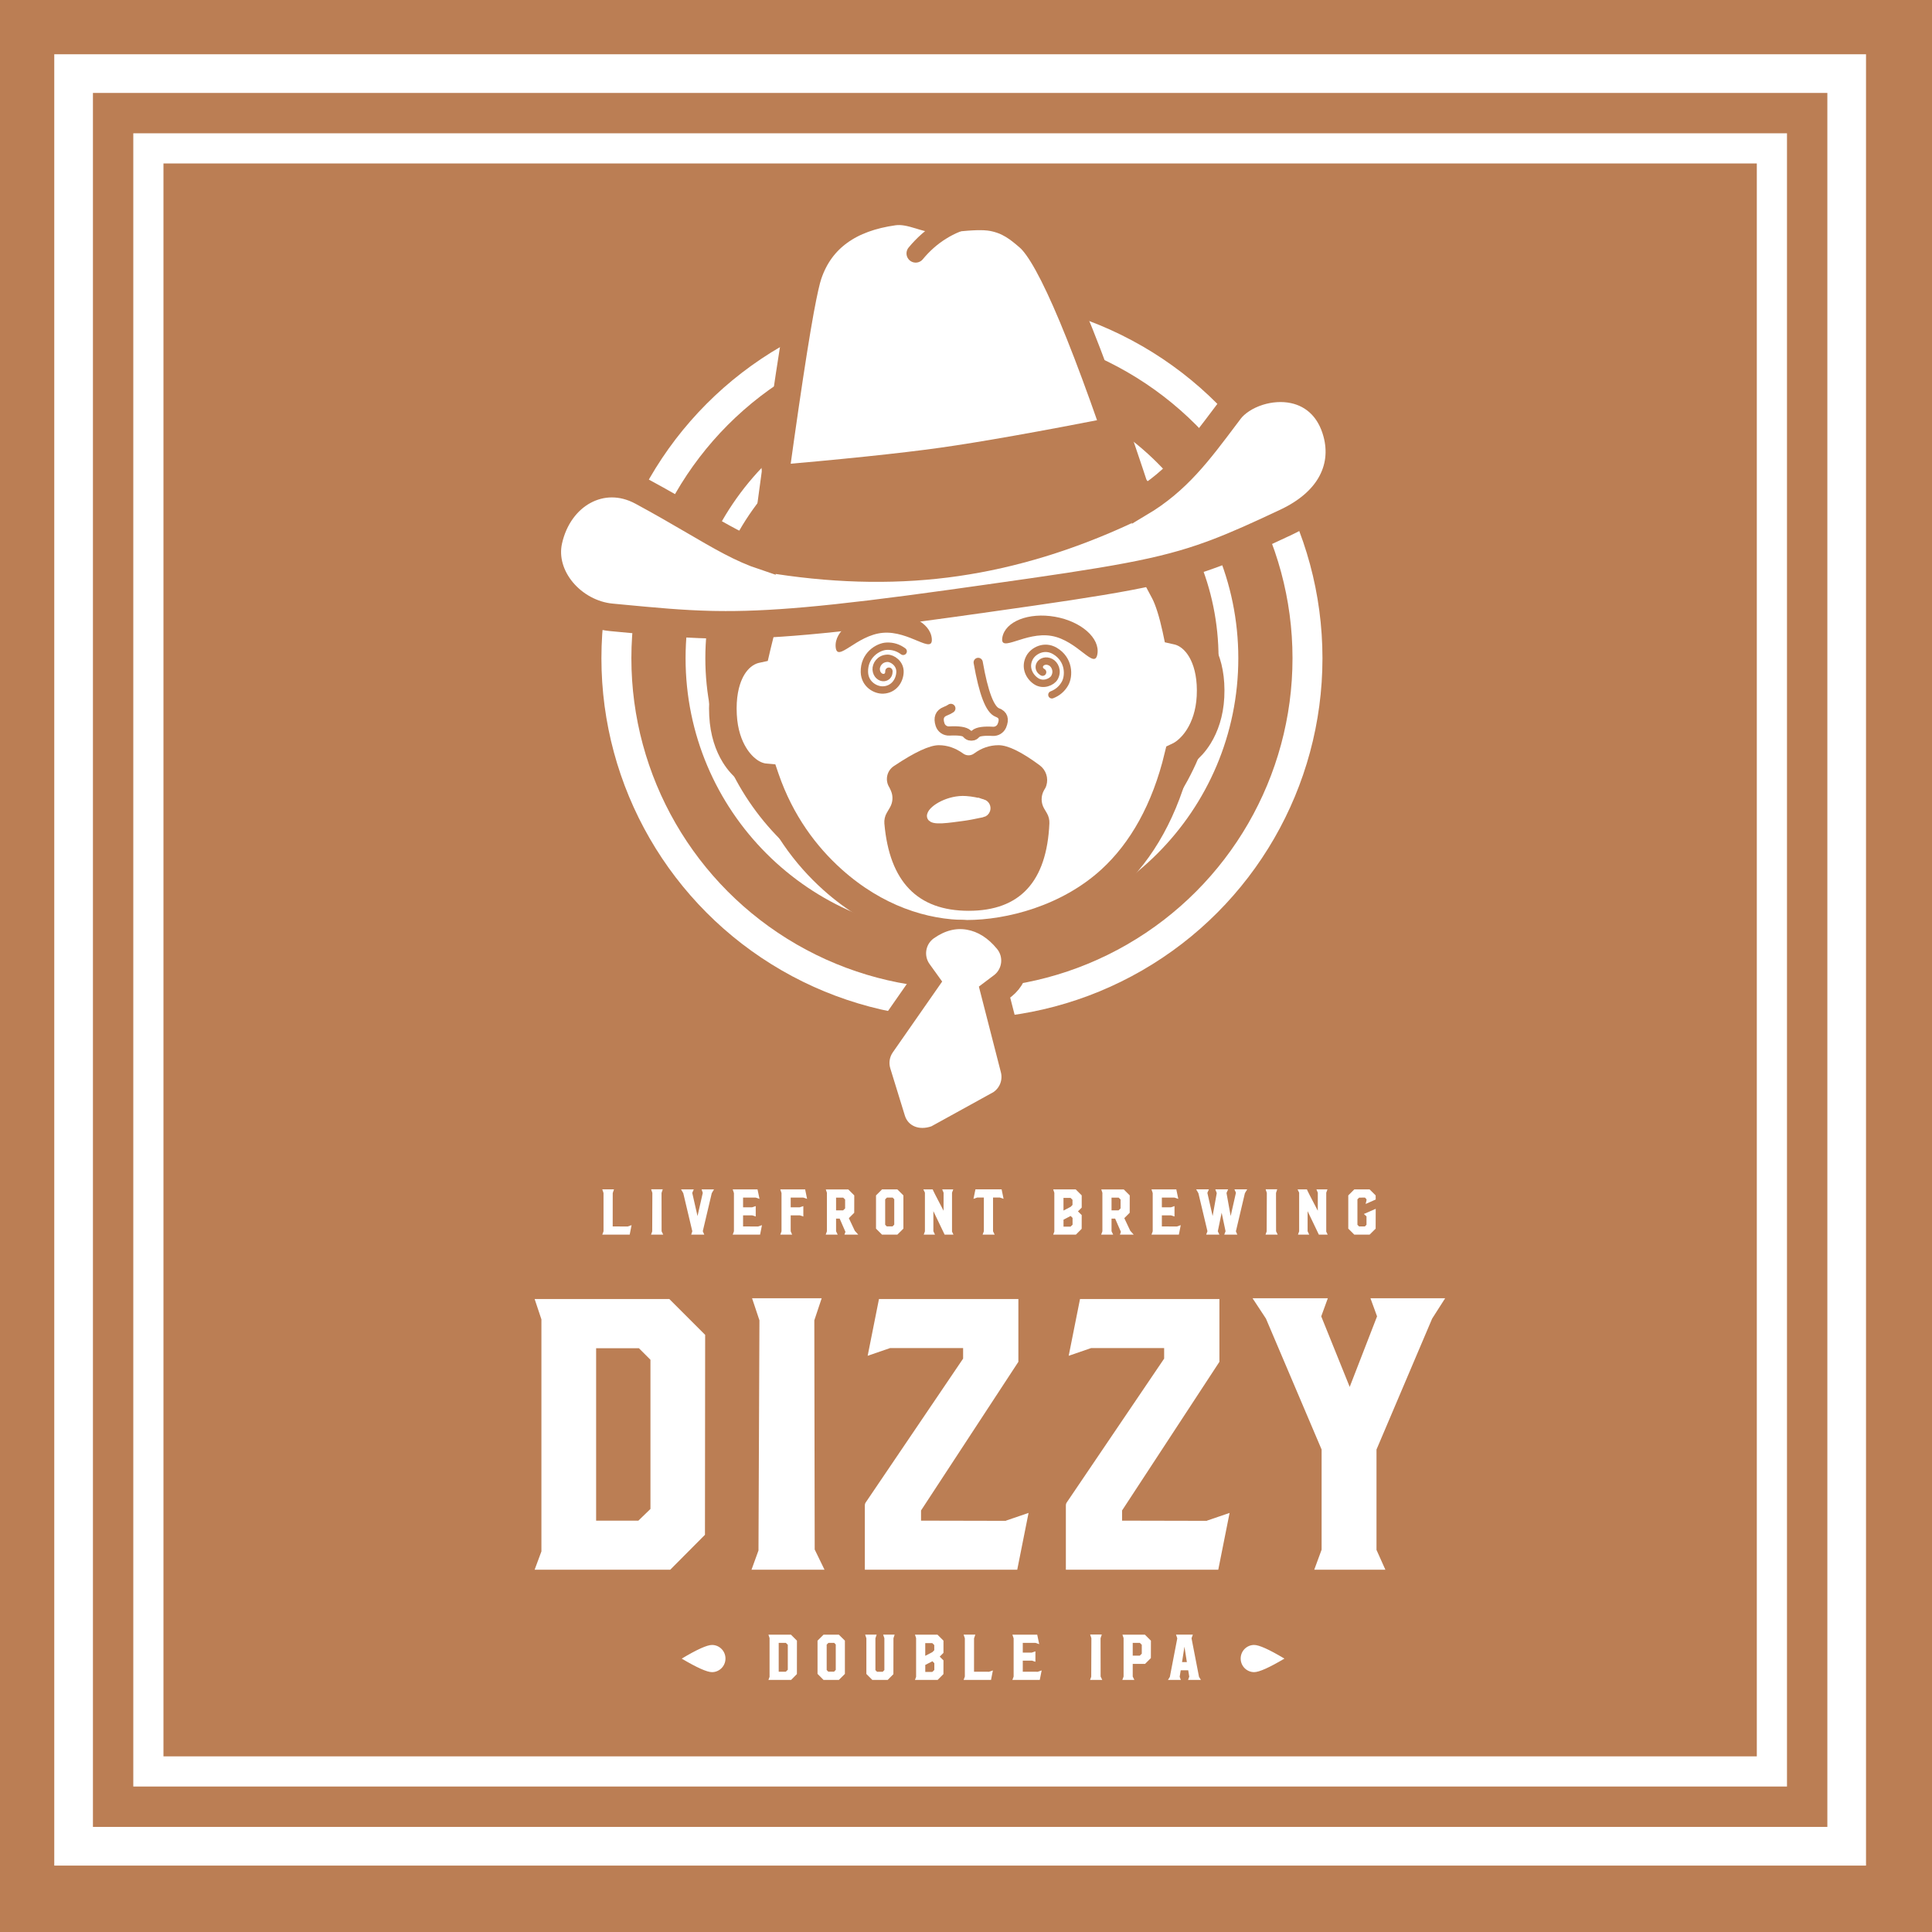
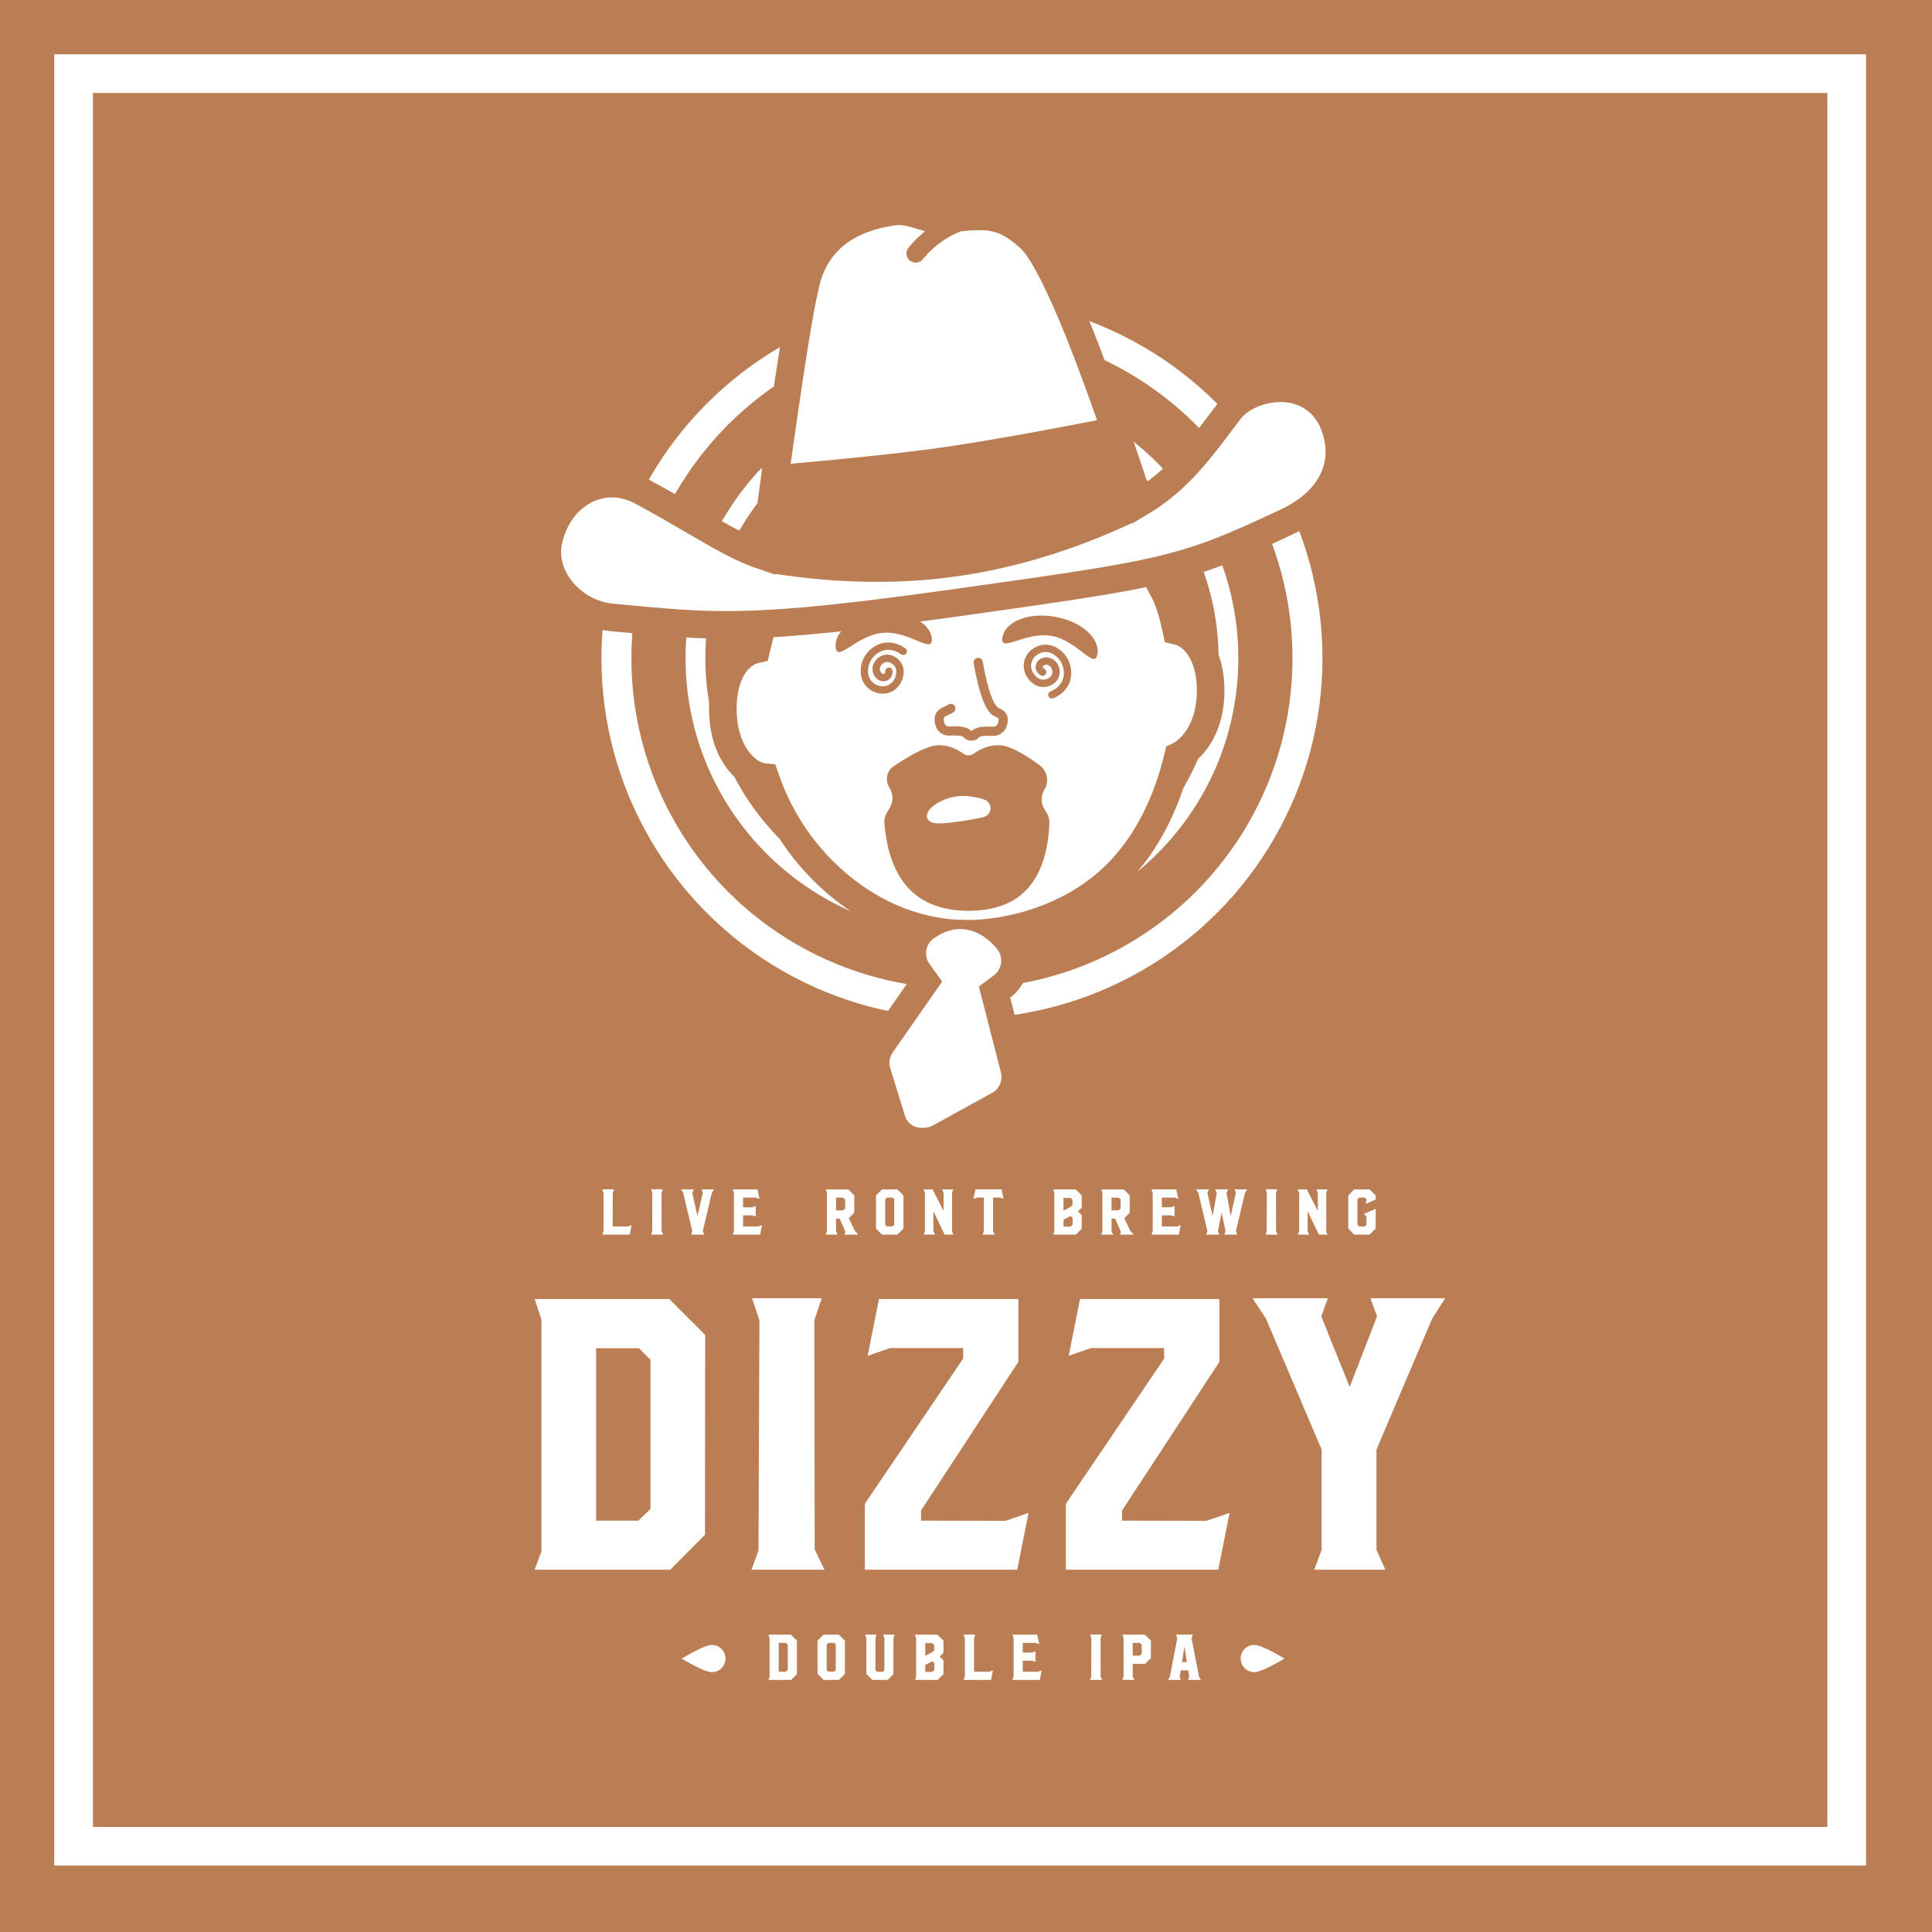
<svg xmlns="http://www.w3.org/2000/svg" width="346px" height="346px" viewBox="0 0 210 210" version="1.1">
  <title>Dizzy Double</title>
  <g id="For-Print" stroke="none" stroke-width="1" fill="none" fill-rule="evenodd">
    <g id="Dizzy-Double-IPA" transform="translate(-201, -148)">
      <g id="Dizzy-Double" transform="translate(201, 148)">
        <rect id="Background" fill="#BB7E54" x="0" y="0" width="210" height="210" />
        <g id="Border" transform="translate(8, 8)" stroke="#FFFFFF">
          <polygon id="Rectangle" stroke-width="4.203" points="-7.10542736e-14 2.84217094e-14 192.727 2.84217094e-14 192.727 192.68 -7.10542736e-14 192.68">
          </polygon>
-           <rect id="Rectangle" stroke-width="3.279" x="8.128" y="8.128" width="176.47" height="176.42">
-           </rect>
        </g>
        <g id="Title" transform="translate(41, 124)">
          <rect id="Rectangle" fill="#BB7E54" x="0" y="0" width="128" height="63" />
          <g id="Dizzy" transform="translate(17.112, 17.115)" fill="#FFFFFF" fill-rule="nonzero">
            <path d="M0,0.082 L14.639,0.082 L18.535,3.978 L18.514,25.711 L14.742,29.504 L0,29.504 L0.738,27.515 L0.738,2.296 L0,0.082 Z M6.684,5.433 L6.684,24.173 L11.277,24.173 L12.589,22.902 L12.589,6.684 L11.338,5.433 L6.684,5.433 Z" id="Shape" />
            <polygon id="Path" points="23.635 0 31.201 0 30.401 2.399 30.442 27.31 31.508 29.504 23.574 29.504 24.332 27.412 24.435 2.399">
            </polygon>
            <path d="M51.228,24.173 L53.688,23.332 L52.458,29.504 L35.892,29.504 L35.892,22.512 C35.892,22.417 35.912,22.328 35.953,22.246 L46.574,6.561 L46.574,5.413 L38.639,5.413 L36.199,6.253 L37.429,0.082 L52.581,0.082 L52.581,6.397 L52.581,6.909 L42.001,23.066 L42.001,24.173 L51.228,24.193 L51.228,24.173 Z" id="Path" />
            <path d="M73.079,24.173 L75.54,23.332 L74.309,29.504 L57.743,29.504 L57.743,22.512 C57.743,22.417 57.764,22.328 57.805,22.246 L68.425,6.561 L68.425,5.413 L60.491,5.413 L58.051,6.253 L59.281,0.082 L74.433,0.082 L74.433,6.397 L74.433,6.909 L63.853,23.066 L63.853,24.173 L73.079,24.193 L73.079,24.173 Z" id="Path" />
            <polygon id="Path" points="90.851 0 98.97 0 97.555 2.214 91.507 16.443 91.507 27.351 92.471 29.504 84.741 29.504 85.541 27.33 85.541 16.443 79.492 2.214 78.036 0 86.217 0 85.5 1.968 88.595 9.636 91.568 1.968">
            </polygon>
          </g>
          <g id="livefront-brewing" transform="translate(24.466, 5.268)" fill="#FFFFFF" fill-rule="nonzero">
            <polygon id="Path" points="0 0.01 1.272 0.01 1.135 0.418 1.131 4.041 2.776 4.045 2.776 4.041 3.184 3.901 3.154 4.045 2.979 4.933 0 4.933 0.134 4.569 0.134 0.411">
            </polygon>
            <polygon id="Path" points="5.309 0 6.574 0 6.44 0.401 6.447 4.566 6.625 4.933 5.299 4.933 5.426 4.583 5.443 0.401">
            </polygon>
            <polygon id="Path" points="10.796 0.014 12.144 0.014 11.9 0.422 10.923 4.562 11.088 4.933 9.665 4.933 9.785 4.562 8.802 0.422 8.562 0.014 9.946 0.014 9.778 0.394 10.351 2.914 10.923 0.394">
            </polygon>
            <polygon id="Path" points="14.176 0.014 16.873 0.014 17.089 1.045 16.678 0.905 15.303 0.905 15.303 1.964 16.277 1.964 16.678 1.827 16.678 2.962 16.298 2.835 15.303 2.838 15.303 4.041 16.949 4.045 16.949 4.041 17.357 3.901 17.151 4.933 14.176 4.933 14.309 4.569 14.309 0.415">
-             </polygon>
-             <polygon id="Path" points="19.348 0.014 22.049 0.014 22.261 1.045 21.853 0.905 20.479 0.905 20.479 1.964 21.452 1.964 21.853 1.83 21.853 2.962 21.473 2.835 20.479 2.838 20.479 4.566 20.637 4.933 19.348 4.933 19.481 4.569 19.481 0.415">
            </polygon>
            <path d="M24.294,0.017 L26.738,0.017 L27.389,0.665 L27.385,2.554 L26.799,3.14 L27.45,4.518 L27.824,4.933 L26.319,4.933 L26.429,4.627 L25.802,3.188 L25.411,3.188 L25.411,4.562 L25.589,4.933 L24.283,4.933 L24.417,4.569 L24.417,0.384 L24.294,0.017 Z M25.411,0.908 L25.411,2.293 L26.175,2.293 L26.395,2.081 L26.395,1.117 L26.186,0.908 L25.411,0.908 Z" id="Shape" />
            <path d="M30.408,0.014 L32.071,0.014 L32.729,0.665 L32.729,4.278 L32.071,4.933 L30.408,4.933 L29.753,4.278 L29.753,0.668 L30.408,0.014 Z M30.922,4.034 L31.553,4.034 L31.735,3.842 L31.735,1.083 L31.563,0.905 L30.939,0.905 L30.748,1.097 L30.748,3.856 L30.922,4.034 Z" id="Shape" />
            <path d="M35.069,0.37 L34.898,0.014 C35.602,0.014 35.941,0.014 35.916,0.014 C35.891,0.014 36.284,0.787 37.095,2.334 L37.099,0.38 L36.948,0.014 L38.148,0.014 L38.014,0.374 L38.014,4.603 L38.172,4.933 L37.212,4.933 L35.988,2.379 L35.988,4.566 L35.988,4.562 L36.166,4.933 L34.939,4.933 L35.069,4.576 L35.069,0.37 Z" id="Path" />
            <polygon id="Path" points="40.56 0.007 43.405 0.007 43.618 1.039 43.21 0.898 42.473 0.898 42.473 4.566 42.651 4.933 41.338 4.933 41.475 4.566 41.475 0.898 40.756 0.898 40.348 1.039">
            </polygon>
            <path d="M49.012,0.014 L51.46,0.014 L52.111,0.665 L52.111,1.992 L51.703,2.403 L52.111,2.807 L52.107,4.298 L51.477,4.933 L49.012,4.933 L49.136,4.6 L49.136,0.384 L49.012,0.014 Z M50.13,0.936 L50.13,2.314 L50.904,1.913 L51.11,1.704 L51.11,1.145 L50.897,0.936 L50.13,0.936 Z M50.133,3.304 L50.133,4.062 L50.897,4.062 L51.117,3.853 L51.117,3.112 L50.908,2.903 L50.133,3.304 Z" id="Shape" />
            <path d="M54.236,0.017 L56.68,0.017 L57.331,0.665 L57.327,2.554 L56.741,3.14 L57.392,4.518 L57.766,4.933 L56.261,4.933 L56.371,4.627 L55.744,3.188 L55.353,3.188 L55.353,4.562 L55.531,4.933 L54.225,4.933 L54.359,4.569 L54.359,0.384 L54.236,0.017 Z M55.353,0.908 L55.353,2.293 L56.117,2.293 L56.337,2.081 L56.337,1.117 L56.128,0.908 L55.353,0.908 Z" id="Shape" />
            <polygon id="Path" points="59.695 0.014 62.393 0.014 62.609 1.045 62.198 0.905 60.823 0.905 60.823 1.964 61.797 1.964 62.198 1.827 62.198 2.962 61.817 2.835 60.823 2.838 60.823 4.041 62.469 4.045 62.469 4.041 62.876 3.901 62.671 4.933 59.695 4.933 59.829 4.569 59.829 0.415">
            </polygon>
            <polygon id="Path" points="68.713 0.01 70.098 0.01 69.848 0.428 68.871 4.573 69.025 4.933 67.603 4.933 67.747 4.562 67.322 2.55 66.904 4.569 67.078 4.933 65.639 4.933 65.779 4.562 64.795 0.428 64.552 0.01 65.937 0.01 65.769 0.391 66.341 2.91 66.79 0.418 66.633 0.01 68.024 0.01 67.85 0.408 68.302 2.91 68.875 0.38">
            </polygon>
            <polygon id="Path" points="72.1 0 73.364 0 73.231 0.401 73.238 4.566 73.416 4.933 72.089 4.933 72.216 4.583 72.233 0.401">
            </polygon>
            <path d="M75.746,0.37 L75.575,0.014 C76.279,0.014 76.618,0.014 76.593,0.014 C76.568,0.014 76.961,0.787 77.772,2.334 L77.775,0.38 L77.625,0.014 L78.824,0.014 L78.691,0.374 L78.691,4.603 L78.848,4.933 L77.889,4.933 L76.665,2.379 L76.665,4.566 L76.665,4.562 L76.843,4.933 L75.616,4.933 L75.746,4.576 L75.746,0.37 Z" id="Path" />
            <polygon id="Path" points="81.741 0.014 83.403 0.014 84.061 0.668 84.068 1.114 82.971 1.597 83.067 1.207 83.067 1.083 82.899 0.905 82.272 0.908 82.08 1.093 82.08 3.863 82.258 4.038 82.886 4.041 83.067 3.86 83.067 2.944 82.779 2.687 84.068 2.125 84.061 4.281 83.403 4.933 81.741 4.933 81.086 4.278 81.086 0.668">
            </polygon>
          </g>
          <g id="Group" transform="translate(33.099, 53.667)" fill="#FFFFFF">
            <g id="Double-IPA" transform="translate(9.426, 0)" fill-rule="nonzero">
              <path d="M0,0.014 L2.447,0.014 L3.099,0.665 L3.095,4.298 L2.465,4.933 L0,4.933 L0.123,4.6 L0.123,0.384 L0,0.014 Z M1.117,0.908 L1.117,4.041 L1.885,4.041 L2.105,3.829 L2.105,1.117 L1.896,0.908 L1.117,0.908 Z" id="Shape" />
              <path d="M5.991,0.014 L7.654,0.014 L8.312,0.665 L8.312,4.278 L7.654,4.933 L5.991,4.933 L5.337,4.278 L5.337,0.668 L5.991,0.014 Z M6.505,4.034 L7.136,4.034 L7.318,3.842 L7.318,1.083 L7.146,0.905 L6.523,0.905 L6.331,1.097 L6.331,3.856 L6.505,4.034 Z" id="Shape" />
              <polygon id="Path" points="12.469 0.007 13.72 0.007 13.59 0.401 13.583 4.309 12.963 4.933 11.293 4.933 10.646 4.285 10.646 0.408 10.512 0.007 11.763 0.007 11.629 0.408 11.629 3.87 11.801 4.045 12.421 4.048 12.603 3.863 12.603 0.401">
              </polygon>
              <path d="M15.927,0.014 L18.375,0.014 L19.026,0.665 L19.026,1.992 L18.618,2.403 L19.026,2.807 L19.023,4.298 L18.392,4.933 L15.927,4.933 L16.051,4.6 L16.051,0.384 L15.927,0.014 Z M17.045,0.936 L17.045,2.314 L17.819,1.913 L18.025,1.704 L18.025,1.145 L17.813,0.936 L17.045,0.936 Z M17.048,3.304 L17.048,4.062 L17.813,4.062 L18.032,3.853 L18.032,3.112 L17.823,2.903 L17.048,3.304 Z" id="Shape" />
              <polygon id="Path" points="21.216 0.01 22.488 0.01 22.35 0.418 22.347 4.041 23.992 4.045 23.992 4.041 24.4 3.901 24.369 4.045 24.195 4.933 21.216 4.933 21.35 4.569 21.35 0.411">
              </polygon>
              <polygon id="Path" points="26.518 0.014 29.216 0.014 29.432 1.045 29.02 0.905 27.646 0.905 27.646 1.964 28.619 1.964 29.02 1.827 29.02 2.962 28.64 2.835 27.646 2.838 27.646 4.041 29.291 4.045 29.291 4.041 29.699 3.901 29.493 4.933 26.518 4.933 26.652 4.569 26.652 0.415">
              </polygon>
              <polygon id="Path" points="34.97 0 36.235 0 36.101 0.401 36.108 4.566 36.286 4.933 34.96 4.933 35.087 4.583 35.104 0.401">
              </polygon>
              <path d="M38.48,0.017 L40.924,0.017 L41.575,0.668 L41.571,2.557 L40.941,3.188 L39.597,3.188 L39.597,4.566 L39.775,4.933 L38.469,4.933 L38.603,4.569 L38.603,0.384 L38.48,0.017 Z M39.597,0.908 L39.597,2.293 L40.365,2.293 L40.581,2.084 L40.581,1.117 L40.375,0.908 L39.597,0.908 Z" id="Shape" />
              <path d="M44.303,0.01 L46.133,0.01 L45.989,0.404 L46.802,4.597 L47.007,4.933 L45.612,4.933 L45.743,4.579 L45.629,3.884 L44.814,3.884 L44.7,4.59 L44.827,4.933 L43.429,4.933 L43.634,4.6 L44.44,0.415 L44.303,0.01 Z M45.218,1.32 L44.958,2.992 L45.482,2.992 L45.218,1.32 Z" id="Shape" />
            </g>
            <path d="M63.135,4.989 C63.952,4.989 64.613,4.333 64.613,3.524 C64.613,2.984 64.123,1.887 63.143,0.232 C62.153,1.887 61.658,2.984 61.658,3.524 C61.658,4.333 62.319,4.989 63.135,4.989 Z" id="Oval" transform="translate(63.136, 2.61) rotate(90) translate(-63.136, -2.61)" />
            <path d="M2.378,4.989 C3.195,4.989 3.856,4.333 3.856,3.524 C3.856,2.984 3.366,1.887 2.386,0.232 C1.396,1.887 0.901,2.984 0.901,3.524 C0.901,4.333 1.562,4.989 2.378,4.989 Z" id="Oval-Copy-5" transform="translate(2.378, 2.61) scale(-1, 1) rotate(90) translate(-2.378, -2.61)" />
          </g>
        </g>
        <g id="Circles" transform="translate(67, 34)" stroke="#FFFFFF">
          <ellipse id="Oval" stroke-width="3.256" cx="37.559" cy="37.548" rx="37.559" ry="37.548">
          </ellipse>
          <ellipse id="Oval" stroke-width="2.148" cx="37.559" cy="37.548" rx="28.966" ry="28.958">
          </ellipse>
        </g>
        <g id="Dizzy" transform="translate(56, 18)">
          <path d="M47.171,81.447 C48.636,81.447 50.073,81.965 51.46,83.069 C52.34,83.817 52.775,84.68 52.899,85.514 C53.047,86.505 52.766,87.485 52.09,88.258 L51.304,89.102 L54.865,96.953 C55.173,97.633 55.248,98.37 55.114,99.064 C54.974,99.786 54.607,100.462 54.042,100.98 L47.919,105.913 C46.858,106.532 45.841,106.646 44.992,106.466 C43.99,106.252 43.177,105.626 42.705,104.707 L40.25,99.918 C39.758,98.958 39.736,97.826 40.189,96.848 L43.691,89.297 L42.774,88.403 C42.081,87.729 41.728,86.838 41.715,85.943 C41.703,85.047 42.033,84.147 42.707,83.454 C44.084,82.073 45.572,81.447 47.171,81.447 Z" id="tie-back" stroke="#BB7E54" stroke-width="3" fill="#FFFFFF" transform="translate(47.521, 94.029) rotate(10) translate(-47.521, -94.029)" />
          <path d="M49.082,25.5 C53.319,25.5 56.929,27.388 60.172,30.616 C63.965,34.389 67.257,40.041 70.574,46.368 C71.037,47.252 71.485,48.726 71.836,50.344 L71.882,50.564 L72.064,50.605 C72.477,50.712 72.892,50.907 73.289,51.202 L73.486,51.359 C73.972,51.769 74.433,52.348 74.798,53.111 C75.332,54.224 75.679,55.769 75.576,57.736 C75.481,59.558 74.959,60.982 74.319,62.023 C73.868,62.755 73.351,63.307 72.86,63.691 C72.588,63.904 72.319,64.067 72.06,64.189 C70.661,70.01 68.124,74.506 64.728,77.612 C60.076,81.867 53.729,83.5 49.082,83.5 C44.406,83.5 39.181,81.813 34.5,77.623 C31.568,74.999 28.861,71.391 27.215,66.619 L27.17,66.486 L27.036,66.474 C26.589,66.418 26.049,66.237 25.488,65.856 L25.301,65.722 C24.806,65.348 24.287,64.806 23.835,64.071 C23.205,63.048 22.687,61.624 22.589,59.736 C22.482,57.701 22.825,56.163 23.348,55.073 C23.715,54.306 24.18,53.735 24.672,53.333 C25.128,52.96 25.614,52.723 26.098,52.602 L26.208,52.578 L26.251,52.393 C26.307,52.158 26.365,51.923 26.422,51.691 L26.592,51.006 C26.819,50.092 27.025,49.274 27.111,48.755 C27.923,43.853 31.382,37.799 35.739,33.121 C39.931,28.621 44.919,25.5 49.082,25.5 Z" id="face" stroke="#BB7E54" stroke-width="3" fill="#FFFFFF" />
          <path d="M47.214,82.45 C48.556,82.45 49.863,82.976 51.126,84.058 C51.65,84.507 51.942,85.127 51.991,85.764 C52.04,86.406 51.844,87.066 51.389,87.591 L50.16,88.91 L53.997,97.369 C54.217,97.855 54.27,98.381 54.174,98.877 C54.076,99.383 53.822,99.858 53.43,100.225 L47.396,105.087 C46.617,105.525 45.871,105.624 45.243,105.49 C44.539,105.34 43.968,104.899 43.637,104.253 L41.182,99.464 C40.831,98.779 40.815,97.97 41.139,97.272 L44.938,89.078 L43.514,87.689 C43.019,87.208 42.766,86.571 42.758,85.932 C42.749,85.292 42.984,84.649 43.47,84.15 C44.617,82.999 45.863,82.45 47.214,82.45 Z" id="tie-front" stroke="#BB7E54" fill="#FFFFFF" transform="translate(47.557, 93.789) rotate(10) translate(-47.557, -93.789)" />
          <g id="Tie" transform="translate(44.062, 82.775)" />
          <path d="M49.873,63.906 C50.691,63.302 51.581,63 52.541,63 C53.557,63 55.048,63.729 57.015,65.188 L57.015,65.188 C57.693,65.692 57.982,66.568 57.736,67.377 C57.7,67.494 57.672,67.569 57.653,67.6 C57.628,67.642 57.571,67.739 57.484,67.891 L57.483,67.891 C57.13,68.511 57.134,69.273 57.495,69.889 L57.793,70.393 C57.986,70.723 58.08,71.102 58.064,71.485 C57.786,77.828 54.862,81 49.293,81 C43.735,81 40.68,77.841 40.129,71.523 L40.128,71.523 C40.094,71.115 40.185,70.707 40.389,70.353 L40.738,69.756 C41.054,69.208 41.094,68.544 40.844,67.963 C40.751,67.751 40.696,67.63 40.677,67.6 C40.677,67.6 40.677,67.6 40.677,67.6 C40.171,66.827 40.382,65.791 41.149,65.276 C43.414,63.759 45.046,63 46.044,63 C46.972,63 47.857,63.304 48.699,63.911 L48.697,63.912 C49.049,64.165 49.524,64.163 49.873,63.907 Z" id="Beard" fill="#BB7E54" />
          <path d="M50.772,70.339 C49.836,70.543 49.1,70.679 48.562,70.746 C47.37,70.894 45.102,71.293 45.258,70.627 C45.414,69.962 47.208,68.901 48.965,69.024 C49.605,69.069 50.222,69.186 50.816,69.376 L50.816,69.375 C51.079,69.459 51.224,69.74 51.141,70.003 C51.087,70.173 50.946,70.301 50.773,70.34 Z" id="Mouth" stroke="#FFFFFF" fill="#FFFFFF" stroke-linecap="round" />
          <g id="Nose" transform="translate(46.082, 54)" stroke="#BB7E54" stroke-linecap="round">
            <path d="M6.969,7.777 C6.715,8.074 6.413,8.074 6.063,7.777 C5.77,7.528 5.124,7.433 4.126,7.493 L4.126,7.493 C3.706,7.516 3.317,7.275 3.151,6.888 C2.843,6.164 3.005,5.685 3.638,5.451 C4.445,5.152 5.141,3.335 5.725,0" id="Path-6" transform="translate(4.984, 4) scale(-1, 1) translate(-4.984, -4)" />
            <path d="M4,7.765 C3.746,8.078 3.444,8.078 3.094,7.765 C2.803,7.504 2.141,7.401 1.109,7.456 L1.109,7.456 C0.657,7.482 0.245,7.202 0.102,6.772 C-0.14,6.039 0.049,5.551 0.669,5.309 C0.921,5.211 1.122,5.108 1.272,5" id="Path-6" />
          </g>
          <g id="Eyes" transform="translate(37.082, 51)" stroke="#BB7E54" stroke-linecap="round" stroke-width="0.8">
            <path d="M4.133,1.054 C3.485,0.929 2.87,1.021 2.29,1.33 C1.419,1.794 0.484,3.325 1.336,4.937 C1.954,6.107 3.296,6.183 4.029,5.778 C5.035,5.222 5.186,4.097 4.815,3.246 C4.433,2.367 3.383,2.237 2.911,2.49 C2.163,2.891 2.125,3.701 2.36,4.116 C2.658,4.639 3.191,4.715 3.493,4.538 C3.744,4.39 3.873,4.081 3.721,3.754 C3.69,3.687 3.679,3.662 3.686,3.677" id="Path-11" transform="translate(3, 3.5) rotate(26) translate(-3, -3.5)" />
            <path d="M22.051,1.402 C21.402,1.277 20.788,1.369 20.208,1.678 C19.337,2.142 18.402,3.673 19.253,5.285 C19.872,6.455 21.213,6.531 21.946,6.126 C22.952,5.57 23.104,4.446 22.733,3.594 C22.351,2.715 21.301,2.585 20.829,2.838 C20.081,3.239 20.042,4.049 20.278,4.464 C20.575,4.987 21.108,5.063 21.41,4.886 C21.662,4.738 21.791,4.43 21.639,4.102 C21.608,4.036 21.596,4.01 21.604,4.026" id="Path-11" transform="translate(20.918, 3.848) rotate(-212) translate(-20.918, -3.848)" />
          </g>
          <g id="Brows" transform="translate(33.699, 47.669)" fill="#BB7E54">
            <path d="M24.609,3.445 C27.494,3.698 29.583,6.757 29.738,4.991 C29.892,3.226 27.678,1.59 24.793,1.338 C21.908,1.085 19.444,2.312 19.289,4.077 C19.135,5.843 21.723,3.193 24.609,3.445 Z" id="Oval-Copy-8" transform="translate(24.514, 3.421) rotate(5) translate(-24.514, -3.421)" />
            <path d="M6.244,3.116 C9.14,3.116 11.488,5.981 11.488,4.209 C11.488,2.437 9.14,1 6.244,1 C3.348,1 1,2.437 1,4.209 C1,5.981 3.348,3.116 6.244,3.116 Z" id="Oval-Copy-7" transform="translate(6.244, 2.894) scale(-1, 1) rotate(5) translate(-6.244, -2.894)">
            </path>
          </g>
          <g id="Hat" transform="translate(45.198, 26.646) rotate(-8) translate(-45.198, -26.646)translate(3.198, 6.146)">
            <path d="M40.989,-1.5 C41.946,-1.5 42.827,-1.144 43.773,-0.701 C44.274,-0.467 44.804,-0.207 45.427,-0.076 C46.07,0.059 46.896,0.087 47.741,0.124 C49.123,0.185 50.544,0.275 51.561,0.62 C53.25,1.194 54.185,2.193 55.138,3.285 C57.214,5.611 59.839,15.519 63.058,33.596 C67.439,31.759 70.135,29.01 73.668,25.471 C73.83,25.31 73.993,25.146 74.158,24.981 C74.887,24.253 76.138,23.631 77.587,23.396 C78.812,23.197 80.162,23.27 81.381,23.719 C82.433,24.106 83.39,24.766 84.116,25.759 C84.722,26.589 85.174,27.661 85.345,29.037 C85.587,30.991 85.141,32.914 83.825,34.559 C82.743,35.911 81.037,37.095 78.52,37.874 C75.331,38.862 72.88,39.581 70.539,40.109 L70.021,40.223 C64.359,41.438 59.126,41.54 45.266,41.546 L41.328,41.546 C27.779,41.534 21.152,41.155 15.581,40.28 L15.028,40.191 C11.896,39.674 9.046,38.995 5.401,38.125 C5.093,38.051 4.781,37.977 4.461,37.901 C2.424,37.415 0.665,36.066 -0.396,34.379 C-1.493,32.635 -1.834,30.561 -1.137,28.696 C-0.231,26.274 1.481,24.592 3.423,23.868 C5.398,23.131 7.646,23.337 9.678,24.834 C11.672,26.304 13.329,27.61 14.796,28.766 C17.478,30.88 19.487,32.484 21.839,33.653 C25.37,20.981 27.902,12.337 29.434,7.713 C30.131,5.636 30.553,4.547 30.835,3.983 C31.794,2.072 33.145,0.718 34.837,-0.176 C36.531,-1.072 38.59,-1.5 40.989,-1.5 Z" id="Combined-Shape" stroke="#BB7E54" stroke-width="3" fill="#FFFFFF" />
            <path d="M43.187,-0.382 C44.599,1.745 46.506,3.236 48.908,4.091" id="Path-2" stroke="#BB7E54" stroke-width="2" stroke-linecap="round" transform="translate(46.048, 1.855) scale(1, -1) rotate(-14) translate(-46.048, -1.855)" />
            <path d="M22.884,23.917 C31.553,24.384 38.068,24.618 42.43,24.618 C46.792,24.618 53.308,24.384 61.977,23.917 L61.885,35.64 C55.273,37.656 48.805,38.68 42.481,38.712 C36.157,38.744 29.608,37.748 22.834,35.724 L22.884,23.917 Z" id="Rectangle" fill="#BB7E54" />
          </g>
        </g>
      </g>
    </g>
  </g>
</svg>